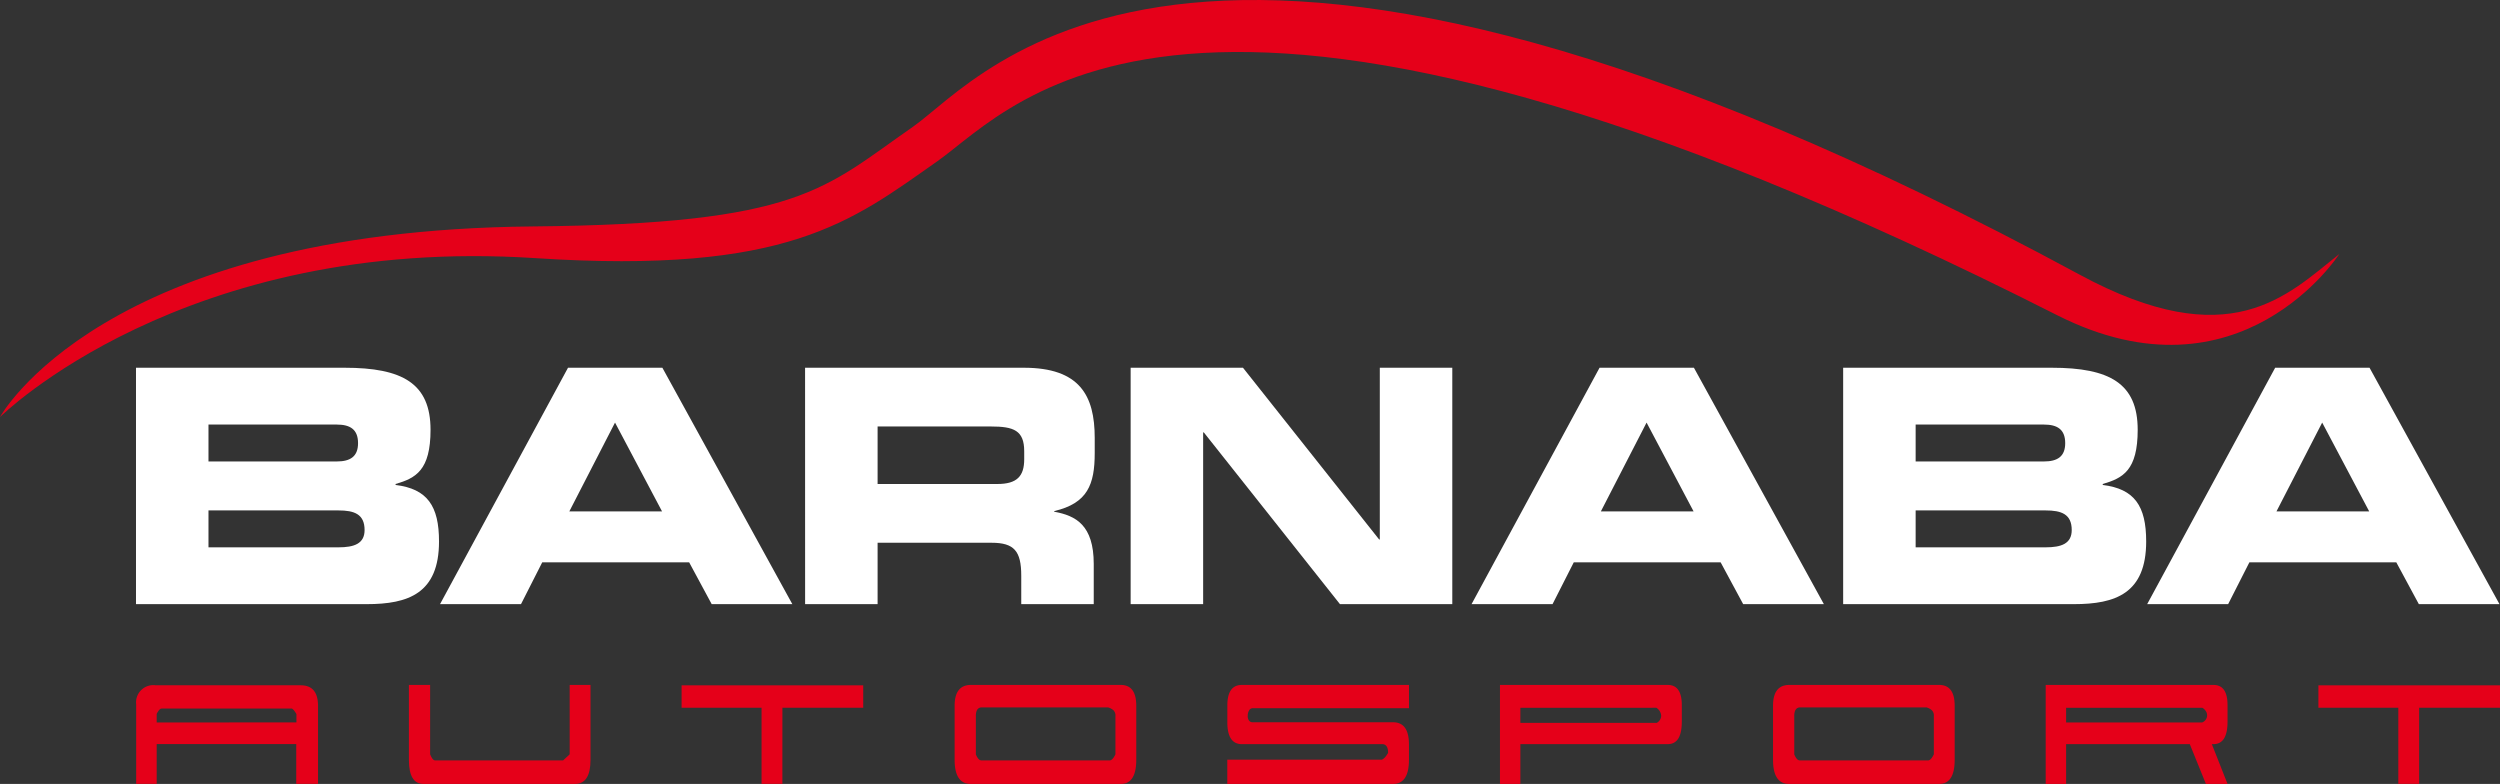
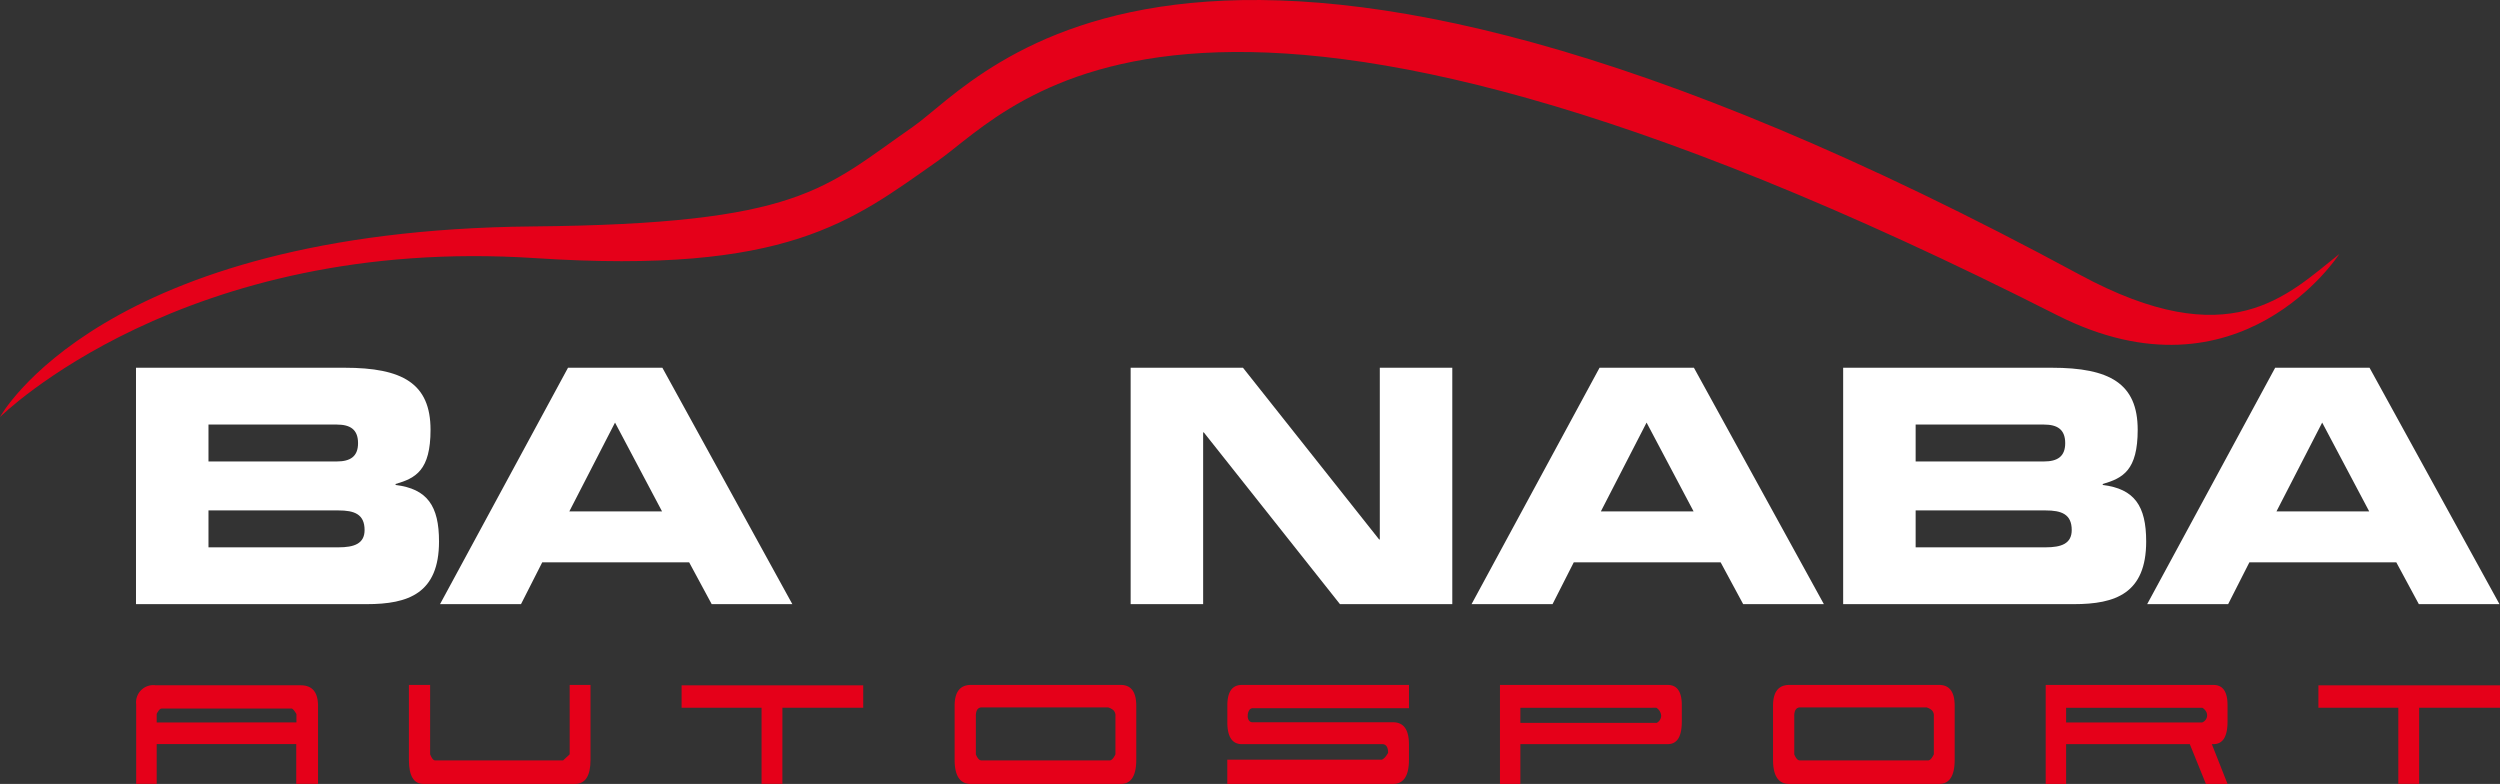
<svg xmlns="http://www.w3.org/2000/svg" width="206" height="64.594" viewBox="0 0 206 64.594">
  <rect x="0" y="0" width="206" height="64.594" fill="#333333" stroke="none" />
  <g id="logo" transform="translate(-25.705 -26.975)">
    <path id="Path_316" data-name="Path 316" d="M218.462,47.909c-4.309,3.421-9.008,8.4-21.4,1.694-72.919-39.411-90.3-16.225-96.16-12.16-7.3,5.058-9.194,7.991-31.342,8.191C34.022,45.963,25.7,61.345,25.7,61.345s15.065-15,44.118-13.1c20.8,1.361,26.045-3.02,33.115-7.977,6.538-4.6,20.989-23.432,92.288,12.683C210.308,60.572,218.462,47.909,218.462,47.909Z" transform="translate(0 0)" fill="#e50019" />
    <g id="Group_314" data-name="Group 314" transform="translate(36.931 83.414)">
      <path id="Path_317" data-name="Path 317" d="M74.989,209v-3.279h-11.5V209H61.8v-6.542a1.421,1.421,0,0,1,1.614-1.58h11.94q1.429,0,1.43,1.7V209Zm.016-5.062v-.689q-.252-.422-.386-.454H63.889q-.168,0-.4.437v.707Z" transform="translate(-61.804 -200.849)" fill="#e50019" />
-       <path id="Path_318" data-name="Path 318" d="M147.3,200.773h1.716v6.171q0,1.985-1.278,1.985H135.246q-1.195,0-1.194-1.985v-6.171H135.8v5.717c.135.337.269.5.4.5h10.561l.538-.5Z" transform="translate(-111.584 -200.773)" fill="#e50019" />
+       <path id="Path_318" data-name="Path 318" d="M147.3,200.773h1.716v6.171q0,1.985-1.278,1.985H135.246q-1.195,0-1.194-1.985v-6.171H135.8v5.717c.135.337.269.5.4.5h10.561l.538-.5" transform="translate(-111.584 -200.773)" fill="#e50019" />
      <path id="Path_319" data-name="Path 319" d="M214.605,209H212.89v-6.272H206.3v-1.849h14.967v1.849h-6.66Z" transform="translate(-161.363 -200.849)" fill="#e50019" />
      <path id="Path_320" data-name="Path 320" d="M279.981,208.929q-1.329,0-1.329-1.985v-4.456q0-1.715,1.346-1.715h12.343q1.278,0,1.278,1.715v4.456q0,1.985-1.278,1.985h-12.36Zm11.923-5.6a.6.6,0,0,0-.185-.488,1.164,1.164,0,0,0-.421-.218H280.855c-.3.022-.454.258-.454.706v3.161c.135.337.286.5.454.5H291.45q.218-.015.454-.5Z" transform="translate(-211.217 -200.773)" fill="#e50019" />
      <path id="Path_321" data-name="Path 321" d="M364.555,208.929H350.9v-2h12.747a.96.96,0,0,0,.311-.27,2.86,2.86,0,0,0,.193-.285q0-.706-.47-.723h-11.6q-1.178-.017-1.177-1.8v-1.378q0-1.7,1.194-1.7h13.773v1.917h-12.9a.332.332,0,0,0-.269.176.828.828,0,0,0-.117.463.566.566,0,0,0,.117.394.357.357,0,0,0,.269.126h11.587q1.313,0,1.312,1.833v1.261Q365.867,208.929,364.555,208.929Z" transform="translate(-260.997 -200.773)" fill="#e50019" />
      <path id="Path_322" data-name="Path 322" d="M424.83,205.65v3.279h-1.682v-8.156h13.824q1.16,0,1.16,1.664V203.8q0,1.85-1.16,1.85H424.83Zm0-2.993V203.9h11.234a.689.689,0,0,0,.369-.59.839.839,0,0,0-.4-.656Z" transform="translate(-310.777 -200.773)" fill="#e50019" />
      <path id="Path_323" data-name="Path 323" d="M496.831,208.929q-1.329,0-1.328-1.985v-4.456q0-1.715,1.345-1.715h12.343q1.278,0,1.279,1.715v4.456q0,1.985-1.279,1.985h-12.36Zm11.923-5.6a.6.6,0,0,0-.185-.488,1.16,1.16,0,0,0-.42-.218H497.706c-.3.022-.454.258-.454.706v3.161c.135.337.286.5.454.5H508.3q.219-.015.454-.5Z" transform="translate(-360.631 -200.773)" fill="#e50019" />
      <path id="Path_324" data-name="Path 324" d="M580.95,208.929l-1.328-3.279H569.431v3.279h-1.682v-8.156h13.824q1.16,0,1.16,1.664V203.8q0,1.85-1.16,1.85h-.135l1.295,3.279Zm-11.519-6.272v1.211h11.2a.635.635,0,0,0,.42-.588.65.65,0,0,0-.092-.328.923.923,0,0,0-.294-.295Z" transform="translate(-410.41 -200.773)" fill="#e50019" />
      <path id="Path_325" data-name="Path 325" d="M648.3,209h-1.715v-6.272H640v-1.849h14.968v1.849H648.3Z" transform="translate(-460.19 -200.849)" fill="#e50019" />
    </g>
    <g id="Group_315" data-name="Group 315" transform="translate(36.911 57.277)">
      <path id="Path_326" data-name="Path 326" d="M61.738,124.414H78.931c4.763,0,7.077,1.291,7.077,5.112,0,3.337-1.211,3.981-2.879,4.467v.08c2.61.323,3.578,1.722,3.578,4.654,0,4.279-2.529,5.166-5.946,5.166H61.738Zm5.973,7.722H78.286c1.1,0,1.749-.4,1.749-1.506,0-1.13-.646-1.534-1.749-1.534H67.711Zm0,7.076H78.421c1.292,0,2.153-.3,2.153-1.425,0-1.319-.861-1.616-2.153-1.616H67.711Z" transform="translate(-61.738 -124.414)" fill="#fff" />
      <path id="Path_327" data-name="Path 327" d="M152.839,124.414h7.776l10.709,19.48h-6.645l-1.857-3.444H150.714l-1.749,3.444h-6.672Zm.108,11.838h7.641l-3.875-7.319Z" transform="translate(-117.241 -124.414)" fill="#fff" />
-       <path id="Path_328" data-name="Path 328" d="M239.024,124.414h18.028c4.6,0,5.839,2.286,5.839,5.784v1.238c0,2.609-.592,4.143-3.336,4.789v.053c1.775.323,3.255,1.1,3.255,4.305v3.31h-5.973v-2.341c0-2.044-.592-2.717-2.448-2.717H245v5.058h-5.973ZM245,133.993h9.875c1.614,0,2.206-.647,2.206-2.046V131.3c0-1.723-.861-2.046-2.744-2.046H245Z" transform="translate(-183.892 -124.414)" fill="#fff" />
      <path id="Path_329" data-name="Path 329" d="M325.287,124.414h9.256l11.221,14.152h.054V124.414h5.973v19.48h-9.256l-11.22-14.153h-.054v14.153h-5.973Z" transform="translate(-243.328 -124.414)" fill="#fff" />
      <path id="Path_330" data-name="Path 330" d="M426.165,124.414h7.776l10.709,19.48H438l-1.857-3.444H424.04l-1.749,3.444h-6.673Zm.108,11.838h7.641l-3.874-7.319Z" transform="translate(-305.568 -124.414)" fill="#fff" />
      <path id="Path_331" data-name="Path 331" d="M514.08,124.414h17.193c4.763,0,7.077,1.291,7.077,5.112,0,3.337-1.211,3.981-2.879,4.467v.08c2.61.323,3.578,1.722,3.578,4.654,0,4.279-2.529,5.166-5.946,5.166H514.08Zm5.973,7.722h10.575c1.1,0,1.749-.4,1.749-1.506,0-1.13-.646-1.534-1.749-1.534H520.053Zm0,7.076h10.709c1.292,0,2.152-.3,2.152-1.425,0-1.319-.861-1.616-2.152-1.616H520.053Z" transform="translate(-373.41 -124.414)" fill="#fff" />
      <path id="Path_332" data-name="Path 332" d="M605.183,124.414h7.776l10.708,19.48h-6.645l-1.857-3.444H603.057l-1.749,3.444h-6.672Zm.107,11.838h7.642l-3.875-7.319Z" transform="translate(-428.915 -124.414)" fill="#fff" />
    </g>
  </g>
</svg>